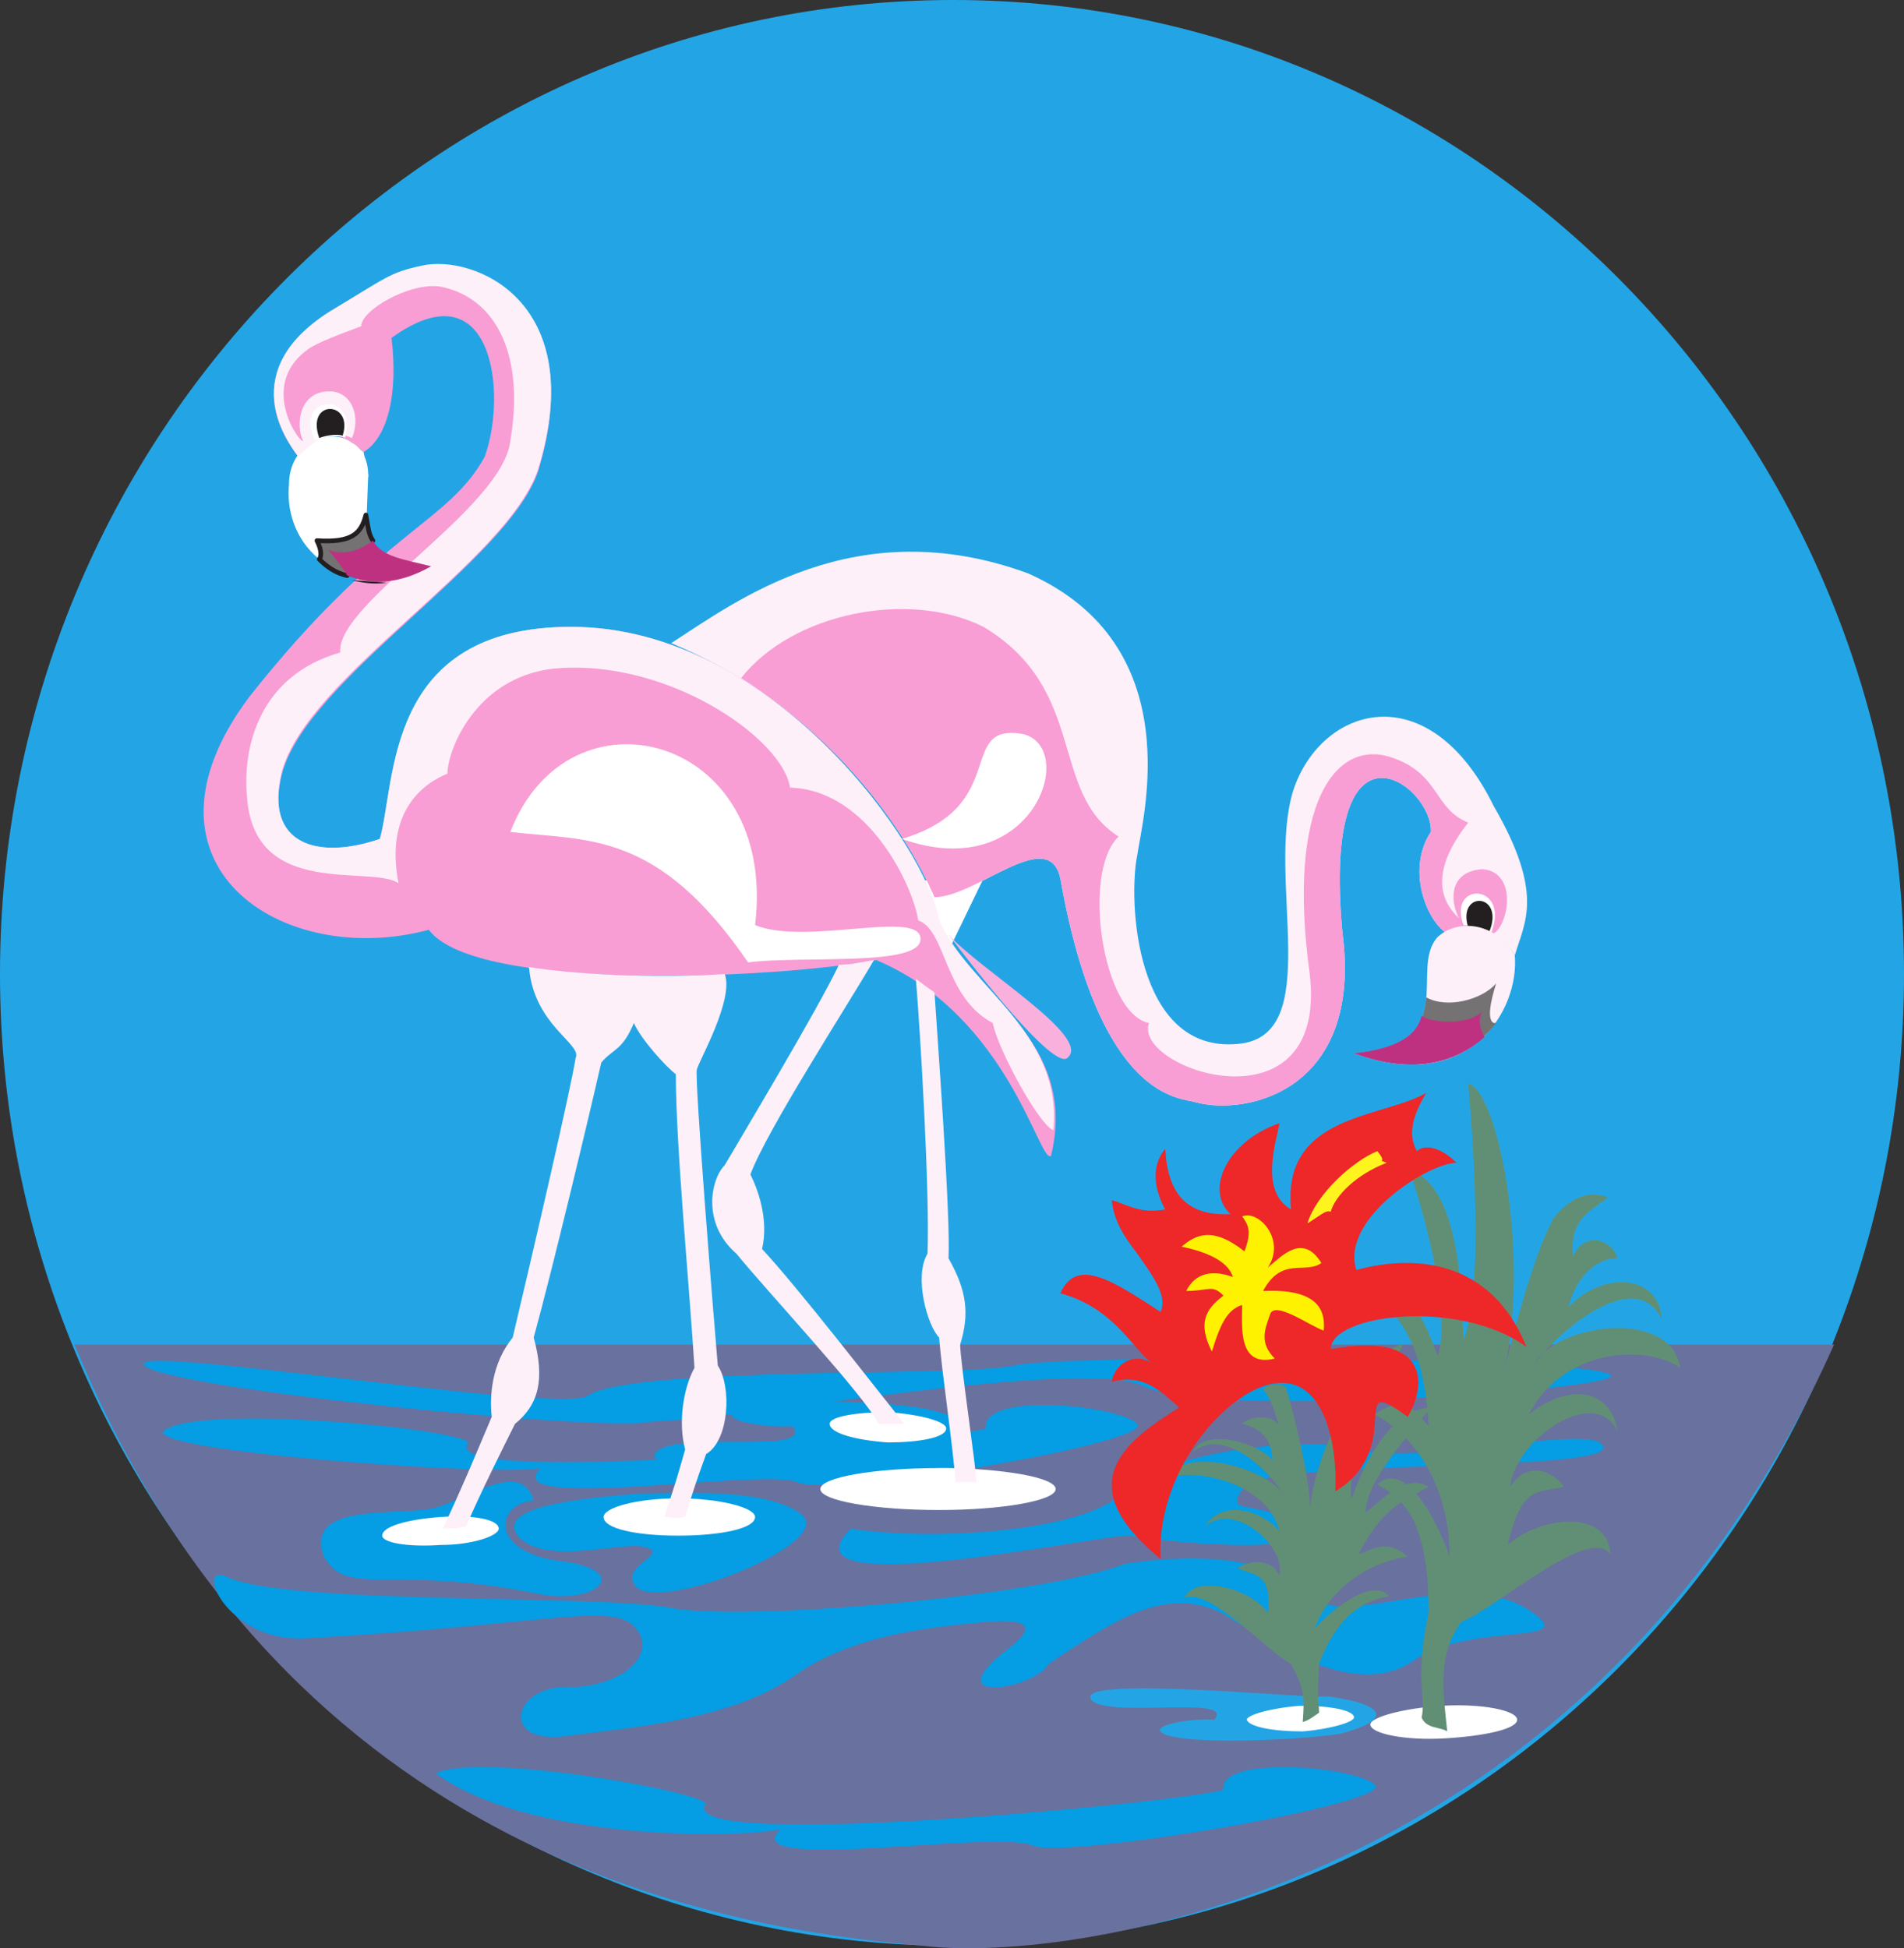
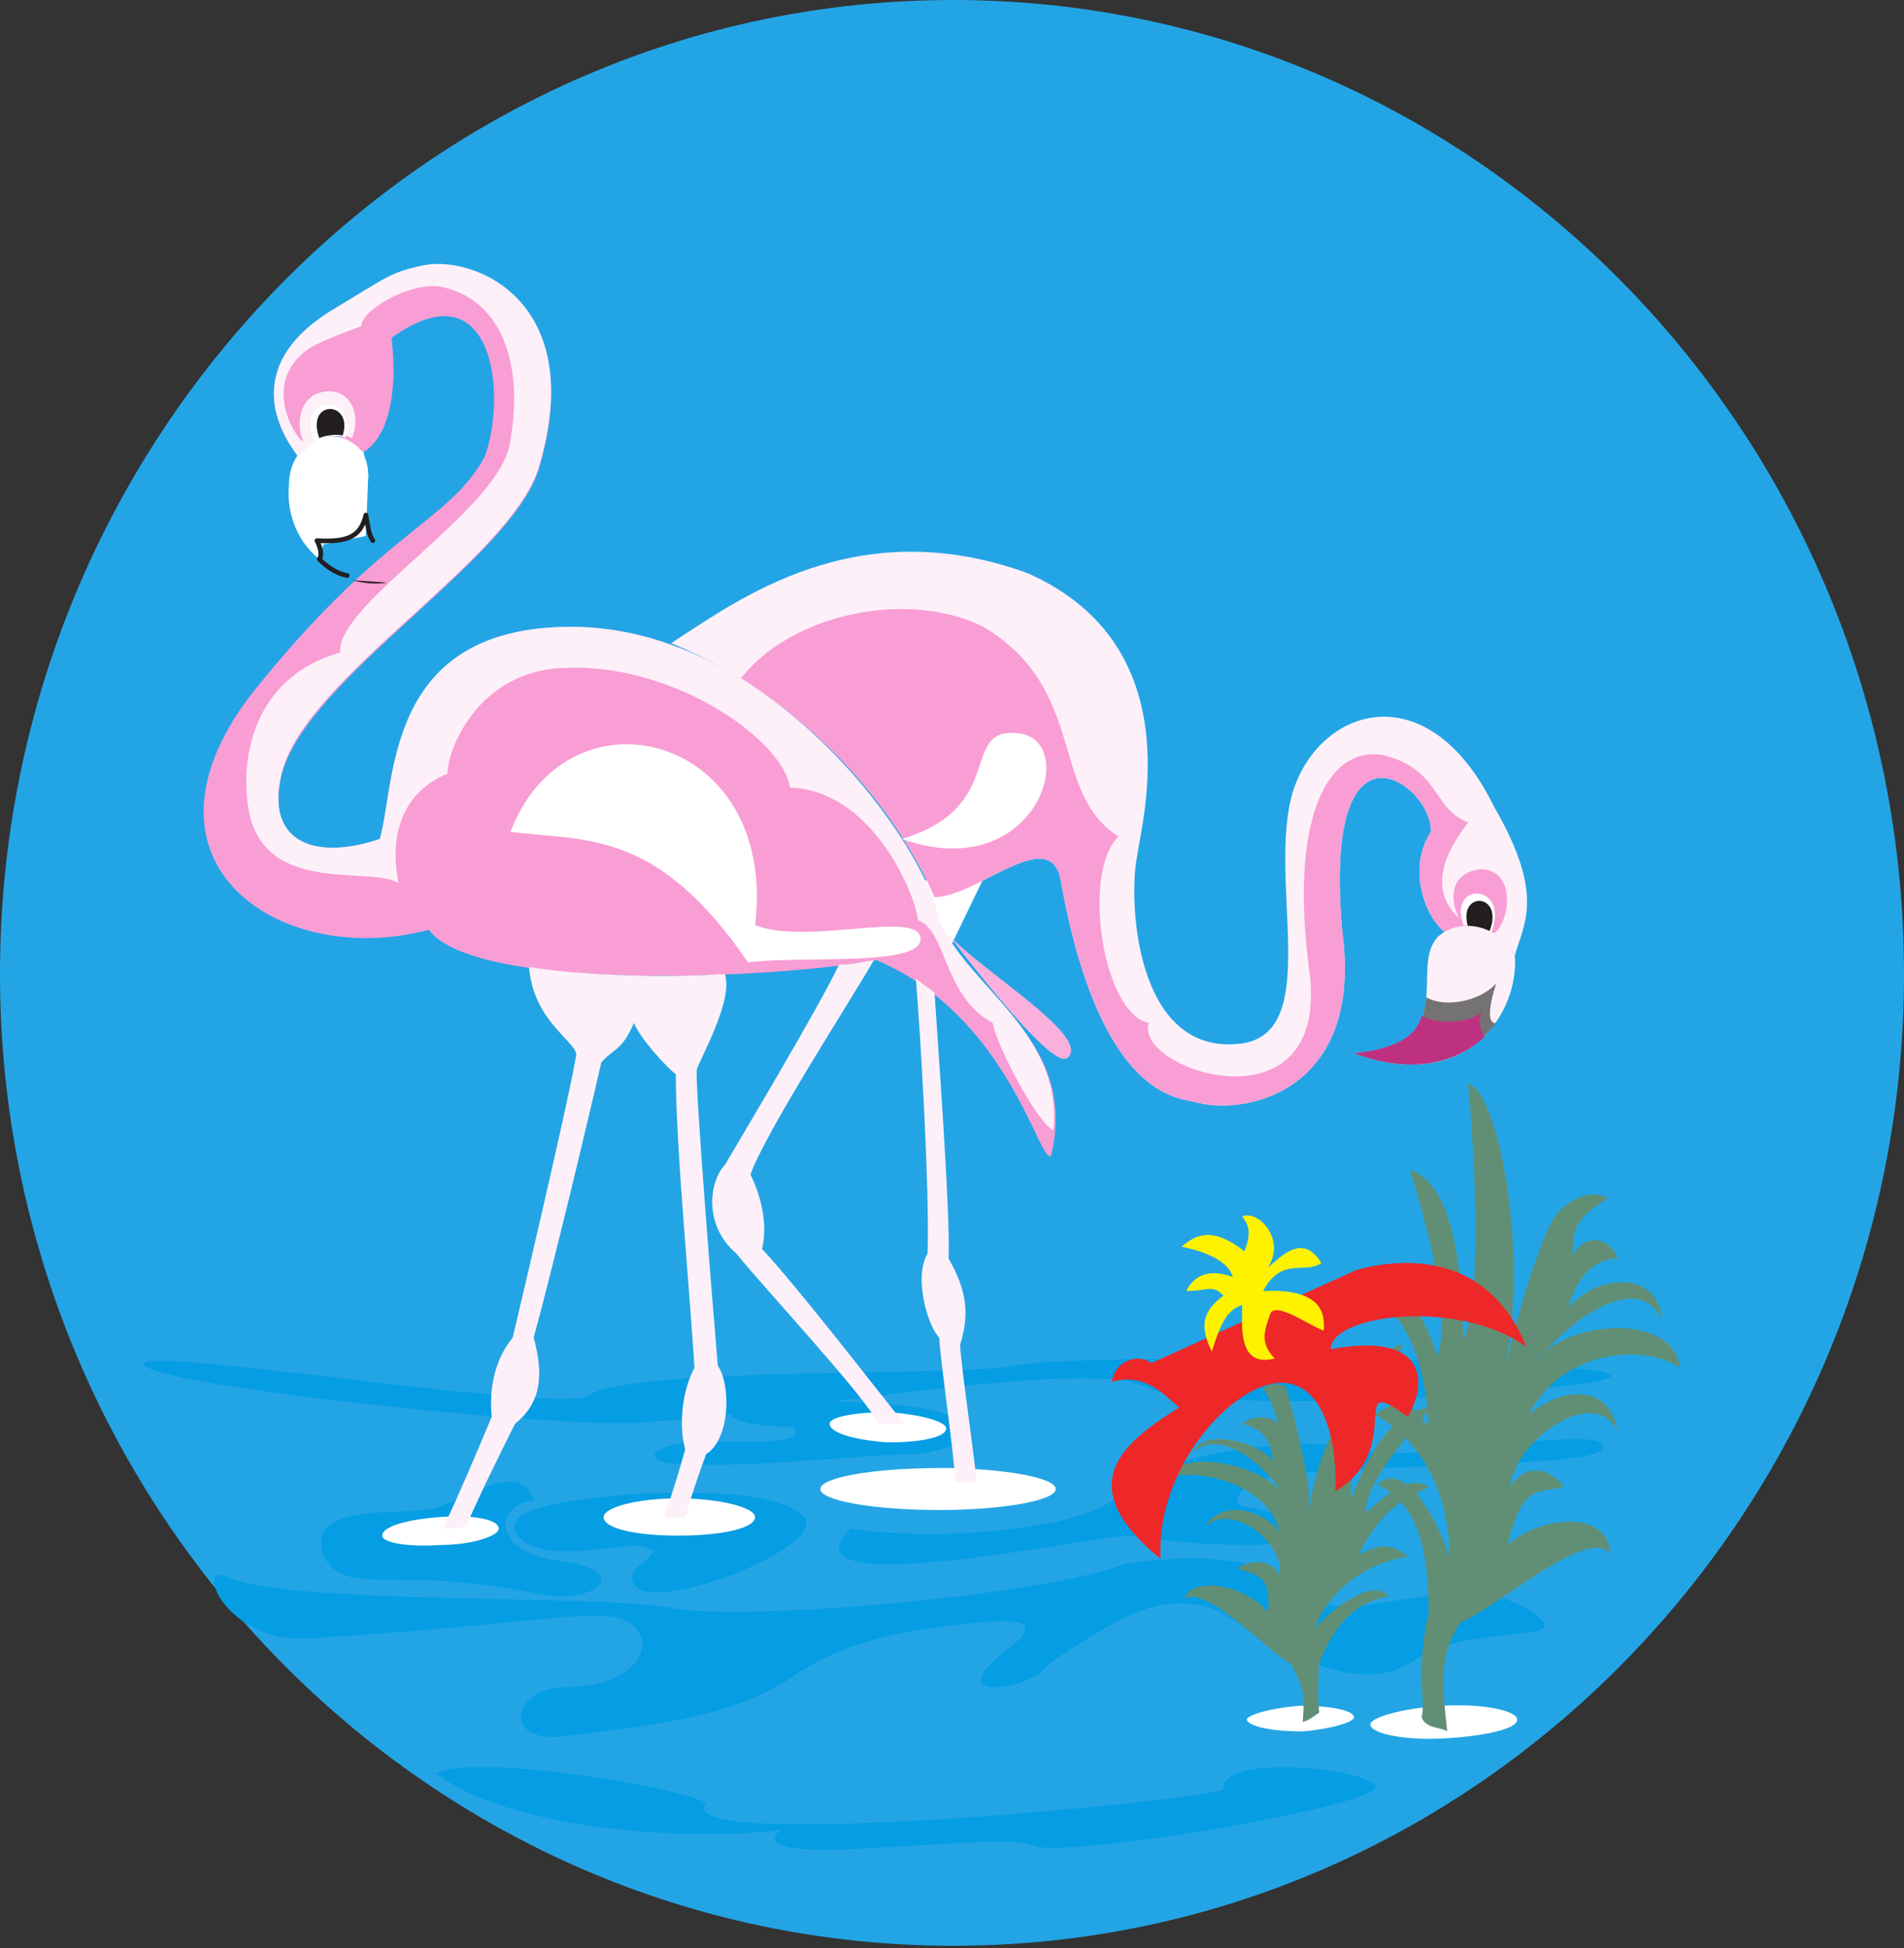
<svg xmlns="http://www.w3.org/2000/svg" width="612.75" height="627.04">
  <rect width="100%" height="100%" fill="#333333" stroke="none" />
  <path fill="#23a5e5" fill-rule="evenodd" d="M306.75 626.25c168.75 0 306-140.25 306-312.75C612.75 140.25 475.5 0 306.75 0S0 140.25 0 313.5C0 486 138 626.25 306.75 626.25" />
  <path fill="#fff" fill-rule="evenodd" d="m306 304.5 10.5-21.75-22.5.75v24l12-3m-188.25-132 .75-19.5-1.5-7.5-3.75-3-10.5-1.5v34.5l15-3" />
-   <path fill="#69719f" fill-rule="evenodd" d="M590.25 432.75H24C93 600 236.25 621 297 626.25c48.75 6 215.25-18.75 293.25-193.5" />
  <path fill="#fff" fill-rule="evenodd" d="M464.25 549c-12.75.75-23.25 3.75-23.25 6 0 3 11.25 5.25 24 4.5s23.25-3 23.25-6-11.25-5.25-24-4.5" />
-   <path fill="#059de3" fill-rule="evenodd" d="M54 459.75c14.25-7.5 93 0 96.75 4.5-12 15 156-.75 166.5-4.5-1.5-12 42.75-7.5 48.75-1.5s-99 24-109.5 18.75c-11.25-4.5-97.5 9.75-82.5-4.5-12.75 3-136.5-6-120-12.75" />
  <path fill="#059de3" fill-rule="evenodd" d="M518.25 442.5c-7.5-6-176.25-6.75-192-3S204 439.5 189 449.25c-9 6-150-17.25-142.5-9.75s149.25 21.75 163.5 18c31.5-.75 138-21 158.25-11.25 21 10.5 156.75.75 150-3.75" />
  <path fill="#059de3" fill-rule="evenodd" d="M239.25 453c14.25-3.75 51-1.5 60 .75 16.5 3.75 18.75 10.5-3.75 14.25-9.75-.75-88.5 8.25-84.75 0 4.5-8.25 52.5.75 44.25-9-8.25.75-27.75-2.25-15.75-6m-67.5 30c-12 .75-15 16.5 9 19.5 23.25 3 11.25 14.25-7.5 10.5-47.25-9.75-61.5 1.5-69-12-6.75-18 24.75-12.75 36-15.75 10.5-3 27.75-15.75 31.5-2.25" />
  <path fill="#fff" fill-rule="evenodd" d="M141.75 497.25c-10.5.75-18.75-.75-18.75-3 0-3 8.25-5.25 18.75-6s18.75.75 18.75 3.75c0 2.25-8.25 5.25-18.75 5.25" />
  <path fill="#059de3" fill-rule="evenodd" d="M205.5 480.75c-20.25 1.5-47.25 4.5-38.25 14.25 9.75 9 33 .75 40.5 3 8.25 2.25-9 6-3 12.75C213 519 269.25 496.5 258 487.5s-40.5-6.75-52.5-6.75" />
  <path fill="#f89ed4" fill-rule="evenodd" d="M96 147c-4.5-6-19.5-27 9.75-46.5 18.75-11.25 19.5-12 30-14.25 16.5-3.75 54 10.5 37.5 65.25-9.75 29.25-74.25 66.75-82.5 97.5-6 23.25 12 27.75 31.5 21 5.25-18 1.5-68.25 61.5-68.25C249 201.75 298.5 273 302.25 297c10.5 23.25 45 37.5 36 75-3.75 3-13.5-45-56.25-63-32.25 6-129 10.5-144-9.75-47.25 12.75-98.25-21-57.75-75C123 170.25 144 168.75 156 147c7.5-21 2.25-61.5-30-38.25 2.25 18.75-1.5 32.25-9 36.75-5.25-4.5-11.25-9.75-21 1.5" />
  <path fill="#fab0dc" fill-rule="evenodd" d="M305.25 300.75c9.75 11.25 46.5 33 38.25 39.75-5.25 4.5-38.25-39.75-38.25-39.75" />
  <path fill="#fef0f9" fill-rule="evenodd" d="M216 207c21-13.5 59.25-42.75 114.75-22.5 52.5 23.25 36.75 79.5 35.25 90.75-3 14.25-.75 63.75 32.25 60.75 28.5-2.25 9-53.25 18-81.75 9-27 43.5-37.5 64.5 5.25 16.5 28.5 9.75 37.5 6.75 48-3.75-6.75-15-12.75-22.5-7.5-6.75-5.25-12-21-4.5-32.25.75-15-35.25-42-28.5 32.25 6.75 51-30.75 59.25-47.25 54.75-4.5-1.5-30.75 0-43.5-72-3.75-17.25-27 6-40.5 6C288 259.5 259.5 225 216 207" />
  <path fill="#fff" fill-rule="evenodd" d="M117.75 165.75c0-3.75 0-7.5.75-12.75 0-5.25-2.25-9-5.25-10.5l4.5 23.25m-4.5-23.25C106.5 137.25 93 142.5 93 156c-.75 7.5 1.5 17.25 9.75 24l10.5-37.5" />
-   <path fill="#747272" fill-rule="evenodd" d="M120 174c-1.5-2.25-1.5-4.5-2.25-8.25-1.5 6-4.5 9-15.75 8.25 2.25 4.5.75 6 .75 6 2.25 2.25 5.25 4.5 9 5.25L120 174" />
  <path fill="none" stroke="#231f20" stroke-linecap="round" stroke-linejoin="round" stroke-miterlimit="10" stroke-width="1.5" d="M120 174c-1.5-2.25-1.5-4.5-2.25-8.25-1.5 6-4.5 9-15.75 8.25 2.25 4.5.75 6 .75 6 2.25 2.25 5.25 4.5 9 5.25" />
  <path fill="#fef0f9" fill-rule="evenodd" d="M339 363.75c3-31.5-27-45.75-36.75-67.5-3.75-23.25-53.25-94.5-118.5-94.5-60 0-56.25 49.5-61.5 68.25-19.5 6.75-37.5 2.25-31.5-21.75 8.25-30.75 72.75-67.5 82.5-97.5 16.5-54-21-69-37.5-65.25-10.5 2.25-11.25 3.75-30 15C76.5 119.25 91.5 141 96 147c6.75-7.5 12.75-8.25 17.25-6 3-6.75 0-15.75-8.25-15-9 .75-9.75 11.25-7.5 15.75 0 2.25-15-17.25 1.5-29.25 3-2.25 11.25-5.25 17.25-7.5 0-5.25 15.75-14.25 25.5-12.75 18.75 3.75 27 23.25 22.5 49.5C162 163.5 108 194.25 109.5 210c-26.25 7.5-31.5 30.75-30 46.5 2.25 33 39.75 21.75 48.75 27.75C123.75 261 136.5 252 144 249c0-7.5 9-30.75 33.75-33.75 36.75-3.75 74.25 22.5 76.5 38.25 25.5.75 39.75 32.25 41.25 42.75 9 3 8.25 24.75 24 33 1.5 8.25 15 33 19.5 34.5" />
  <path fill="#fff" fill-rule="evenodd" d="M111 141c4.5-15-16.5-14.25-9.75.75 1.5-.75 8.25-2.25 9.75-.75" />
  <path fill="#231f20" fill-rule="evenodd" d="M110.25 140.25c3.75-11.25-12-12-7.5.75 1.5-.75 6-1.5 7.5-.75" />
-   <path fill="#be3181" fill-rule="evenodd" d="M120 174c3 5.25 9.75 6 18.75 8.25-10.5 6-19.5 6-27 3-.75-1.5-3-4.5-6-8.25 6 2.25 11.25-.75 14.25-3" />
  <path fill="#231f20" fill-rule="evenodd" d="M113.25 186.75c3 .75 7.5 1.5 11.25.75l-11.25-.75" />
  <path fill="#fff" fill-rule="evenodd" d="M164.25 267.75c18.75-48.75 86.25-31.5 78.75 30 16.5 6.75 53.25-5.25 53.25 4.5 0 9-38.25 5.25-55.5 7.5-29.25-42.75-51.75-39-76.5-42" />
  <path fill="#f89ed4" fill-rule="evenodd" d="M480 300.75c-4.5-3.75-11.25-3-15-.75-6.75-5.25-12-21-4.5-32.25.75-15-35.25-42-28.5 32.25 6.75 51-30.75 59.25-47.25 54.75-4.5-1.5-30.75 0-43.5-72-3.75-17.25-27 6-40.5 6-10.5-24-31.5-51-62.25-70.5 16.5-21 54-28.5 78-16.5 33.75 20.25 21 53.25 43.5 67.5-12 11.25-5.25 57 9.75 60-5.25 15 57.75 36 51.75-15.75-7.5-54.75 8.25-75.75 26.25-69.75 15.75 5.25 13.5 16.5 24.75 21-5.25 6.75-14.25 20.25-3 30.75-3-6-3-15 7.5-15.75 12 .75 8.25 19.5 3 21" />
  <path fill="#fff" fill-rule="evenodd" d="M290.25 270c35.25-10.5 17.25-37.5 39-33.75 18 4.5 3 48.75-39 33.75M471 297.75c-5.25-14.25 15-13.5 9 2.25-3.75-1.5-6.75-2.25-9-2.25" />
  <path fill="#231f20" fill-rule="evenodd" d="M472.5 298.5c-3.75-12 12-11.25 6.75 1.5-3-1.5-4.5-1.5-6.75-1.5" />
  <path fill="#fef0f9" fill-rule="evenodd" d="M462.75 301.5C453 312 471 336 435.75 339c36.75 13.5 53.25-13.5 51.75-31.5-6-10.5-18-12-24.75-6" />
  <path fill="#747272" fill-rule="evenodd" d="M481.5 329.25c-8.25 10.5-22.5 18-45.75 9.75 19.5-1.5 22.5-9.75 23.25-18 6.75 3.75 18 .75 22.5-4.5-4.5 14.25 0 12.75 0 12.75" />
  <path fill="#be3181" fill-rule="evenodd" d="M477.75 333.75c-8.25 7.5-21.75 12.75-42 5.25 14.25-1.5 20.25-6 21.75-12 5.25 3 16.5 2.25 19.5-1.5-1.5 3-.75 5.25.75 8.25" />
  <path fill="#fff" fill-rule="evenodd" d="M218.25 494.25c13.5 0 24.75-2.25 24.75-6 0-3-11.25-6-24.75-6s-24 3-24 6c0 3.75 10.5 6 24 6" />
  <path fill="#fef0f9" fill-rule="evenodd" d="M170.25 311.25c1.5 18.75 17.25 24.75 15 29.25-1.5 9.75-13.5 61.5-20.25 90-6.75 8.25-7.5 18.75-6.75 25.5-6 14.25-9.75 23.25-15.75 36 3 0 4.5 0 7.5-.75 4.5-10.5 12-25.5 15.75-33 7.5-6 9.75-14.25 6-27.75 6-21.75 18-72 21.75-88.5 3.75-4.5 6.75-3.75 10.5-12.75 2.25 5.25 10.5 14.25 13.5 16.5 0 23.25 4.5 69.75 6 94.5-3.75 6.75-5.25 18-3 26.25-3 10.5-3 10.5-6.75 21.75 3.75 0 2.25.75 6.75 0 2.25-7.5 3.75-12 6.75-20.25 7.5-4.5 8.25-21.75 3.75-28.5-1.5-17.25-7.5-92.25-6.75-95.25s12-22.5 9-30.75c-23.25 1.5-49.5 0-63-2.25" />
  <path fill="#fff" fill-rule="evenodd" d="M285.75 464.25c-10.5-.75-18.75-3-18.75-6 0-2.25 8.25-3.75 18.75-3.75 10.5.75 18.75 3 18.75 5.25 0 3-9 4.5-18.75 4.5" />
  <path fill="#fef0f9" fill-rule="evenodd" d="M270 310.5c-6.75 14.25-31.5 55.5-36.75 64.5-4.5 4.5-7.5 18.75 3.75 28.5 9.75 12 41.25 45.75 45.75 54.75H291C282 447 256.5 414 245.25 402c2.25-9.75-1.5-19.5-3.75-24 5.25-14.25 31.5-54.75 39.75-69-4.5.75-7.5 1.5-11.25 1.5" />
  <path fill="#fff" fill-rule="evenodd" d="M302.25 486c20.25 0 37.5-3 37.5-6.75s-17.25-6.75-37.5-6.75c-21 0-38.25 3-38.25 6.75s17.25 6.75 38.25 6.75" />
  <path fill="#fff" fill-rule="evenodd" d="M304.5 484.5c13.5 0 24-3 24-6 0-3.75-10.5-6-24-6-12.75 0-24 2.25-24 6 0 3 11.25 6 24 6" />
  <path fill="#fef0f9" fill-rule="evenodd" d="M294.75 315c1.5 18 4.5 69 3.75 88.5-4.5 7.5 0 23.25 3.75 27 .75 10.5 4.5 35.25 5.25 46.5h6.75c0-3.75-5.25-39-5.25-44.25 3-9.75 2.25-17.25-3.75-27.75.75-13.5-3.75-73.5-4.5-85.5-.75-.75-2.25-1.5-6-4.5" />
  <path fill="#059de3" fill-rule="evenodd" d="M273.75 492c30 4.5 78 0 87.75-12 9.75-11.25 55.5-18.75 75.75-13.5s77.25-9 78.75-.75-108 3.75-115.5 12.75c-7.5 9.75 3.75 3.75 16.5 12 13.5 8.25-25.5 8.25-53.25 3.75-8.25-.75-114.75 22.5-90-2.25" />
  <path fill="#059de3" fill-rule="evenodd" d="M424.5 515.25c-6-3-15-18.75-62.25-12-27 10.5-123 18.75-146.25 14.25-24-4.5-127.5-.75-144-10.5-9-2.25 2.25 22.5 27.75 20.25 78-4.5 98.25-12 105-3C211.5 532.5 200.25 543 183 543c-18-.75-22.5 18.75-.75 15.75 22.5-3 53.25-5.25 73.5-19.5s48-15.75 61.5-17.25c10.5-.75 18.75 0 6.75 9-23.25 18 9 12.75 13.5 4.5 22.5-15 37.5-24.75 55.5-16.5 18 11.25 43.5 27.75 61.5 15.75 18-12.75 52.5-5.25 39.75-15-21-16.5-57.75 3-69.75-4.5" />
  <path fill="#23a5e5" fill-rule="evenodd" d="M376.5 558.75c12.75 3 46.5.75 54.75-.75 15-3.75 17.25-9-3.75-12-8.25.75-80.25-6.75-76.5.75 3.75 6.75 47.25-1.5 39.75 6.75-6.75-.75-24.75 2.25-14.25 5.25" />
  <path fill="#fff" fill-rule="evenodd" d="M418.5 549c-9.75.75-17.25 3-17.25 4.5.75 2.25 8.25 3.75 18 3.75 9-.75 16.5-3 16.5-4.5 0-2.25-7.5-3.75-17.25-3.75" />
  <path fill="#618f75" fill-rule="evenodd" d="M406.5 447c3.75-3 7.5-.75 7.5 0 2.25 7.5 8.25 31.5 7.5 39.75 1.5-23.25 21.75-54 30-54-7.5 15-18.75 40.5-16.5 49.5 2.25-6 10.5-28.5 25.5-29.25-5.25 6.75-21 23.25-21 33.75 5.25-3.75 12.75-12.75 20.25-8.25-6 3.75-14.25 5.25-22.5 21.75 4.5-1.5 9-5.25 15.75.75-14.25 2.25-25.5 11.25-30 23.25 6-6.75 18.75-16.5 24-10.5-8.25 1.5-16.5 6-22.5 21.75-.75 13.5 0 12 0 15.75-2.25 1.5-3 2.25-5.25 3 .75-9.75 0-11.25-3.75-18.75-7.5-3.75-27-25.5-34.5-21 3.75-8.25 21.75-3 27 4.5 1.5-12.75-4.5-12-9.75-14.25 3-2.25 10.5-3.75 13.5 2.25 2.25-9-14.25-24-24-15.75 5.25-8.25 17.25-6 24 1.5-3.75-15-25.5-20.25-36-17.25 6.75-11.25 36-1.5 38.25 7.5-2.25-6-18.75-24.75-30-15.75 3.75-8.25 22.5-2.25 25.5 3 0-6-3-10.5-9.75-12 3-3 11.25-3 12 1.5-1.5-6-3-9.75-5.25-12.75" />
  <path fill="#618f75" fill-rule="evenodd" d="M517.5 385.5c-9.75-4.5-18 6.75-18 7.5-6 11.25-12.75 36.75-15.75 49.5 9-36.75-1.5-91.5-11.25-93.75 2.25 25.5 4.5 68.25-1.5 82.5-.75-10.5 0-48.75-17.25-54.75 3.75 12.75 13.5 43.5 9 60-3-7.5-8.25-24-18.75-19.5 5.25 7.5 14.25 13.5 15.75 42-3.75-3.75-6.75-11.25-17.25-3.75 15 8.25 24 25.5 24 45.75-3.75-11.25-14.25-31.5-23.25-23.25 9.75 5.25 16.5 13.5 16.5 41.25-4.5 21-.75 27.75-2.25 33.75 1.5 3.75 6 3 8.25 4.5-1.5-14.25-3-24.75 4.5-35.25 10.5-3.75 41.25-31.5 48-21.75-.75-15-23.25-12-33-3 4.5-20.25 10.5-16.5 18-18.75-3-4.5-11.25-9-17.25 0 1.5-15 27-33 34.5-18-2.25-14.25-16.5-15-28.5-5.25 11.25-21.75 38.25-22.5 48.75-15-3-19.5-40.5-14.25-47.25-.75 6-9 32.25-33 41.25-15-.75-14.25-18.75-15.75-30-3.75C507 411.75 513 405 520.5 405c-1.5-6-10.5-9-14.25-.75-.75-9.75 2.25-12.75 11.25-18.75" />
-   <path fill="#ee2728" fill-rule="evenodd" d="M370.5 438.75c-3.75-3-11.25-1.5-12.75 6 10.5-3 16.5 3.75 21.75 8.25-18 11.25-35.25 24.75-6 48.75-1.5-27 19.5-52.5 35.25-56.25 16.5-3.75 21.75 17.25 21 34.5 23.25-14.25 3-39 23.25-24 6-9.75 7.5-27.75-24.75-21.75 0-11.25 41.25-16.5 63-.75C478.5 402 450 405 436.5 408.75c-5.25-16.5 23.25-34.5 32.25-34.5-5.25-5.25-10.5-6-12.75-3.75-3-5.25-1.5-11.25 3-18.75-14.25 8.25-46.5 6.75-43.5 37.5-10.5-6-4.5-22.5-3.75-27.75-17.25 6-24 21.75-15.75 29.25-14.25.75-20.25-6.75-21-21-3.75 4.5-4.5 11.25 0 19.5-8.25 1.5-12-1.5-17.25-3 .75 6 3 10.5 8.25 17.25 5.25 7.5 9.75 13.5 7.5 18.75-15-9.75-27-18-32.25-6 16.5 4.5 22.5 16.5 29.25 22.5" />
+   <path fill="#ee2728" fill-rule="evenodd" d="M370.5 438.75c-3.75-3-11.25-1.5-12.75 6 10.5-3 16.5 3.75 21.75 8.25-18 11.25-35.25 24.75-6 48.75-1.5-27 19.5-52.5 35.25-56.25 16.5-3.75 21.75 17.25 21 34.5 23.25-14.25 3-39 23.25-24 6-9.75 7.5-27.75-24.75-21.75 0-11.25 41.25-16.5 63-.75C478.5 402 450 405 436.5 408.75" />
  <path fill="#fff200" fill-rule="evenodd" d="M410.25 437.25c-12 3-10.5-10.5-10.5-17.25-4.5 1.5-6.75 5.25-9.75 15-4.5-9-2.25-13.5 3.75-18-3.75-3.75-4.5-1.5-12-1.5 2.25-4.5 6.75-7.5 15-4.5-1.5-5.25-9-8.25-16.5-9.75 4.5-3.75 9.75-6.75 20.25 1.5 2.25-6 1.5-8.25-.75-11.25C405 389.25 414 399 408 408c4.5-3.75 11.25-11.25 17.25-1.5-5.25 3.75-12.75-2.25-18.75 9 16.5-.75 20.25 5.25 19.5 12.75-4.5-1.5-15.75-9.75-17.25-5.25s-3.75 9 1.5 14.25" />
-   <path fill="#fff41e" fill-rule="evenodd" d="M443.25 370.5c-7.5 3-19.5 13.5-22.5 23.25 3.75-2.25 6-4.5 7.5-3.75 1.5-5.25 8.25-12 18-15.75-3.75-1.5.75.75-3-3.75" />
  <path fill="#059de3" fill-rule="evenodd" d="M140.25 570.75c13.5-6.75 83.25 5.25 87 9.75-12 15.75 156.75-.75 166.5-4.5-1.5-11.25 42.75-7.5 48.75-1.5s-99.75 24-110.25 19.5c-10.5-5.25-96.75 9-81-5.25-13.5 3-81.75 3.75-111-18" />
</svg>